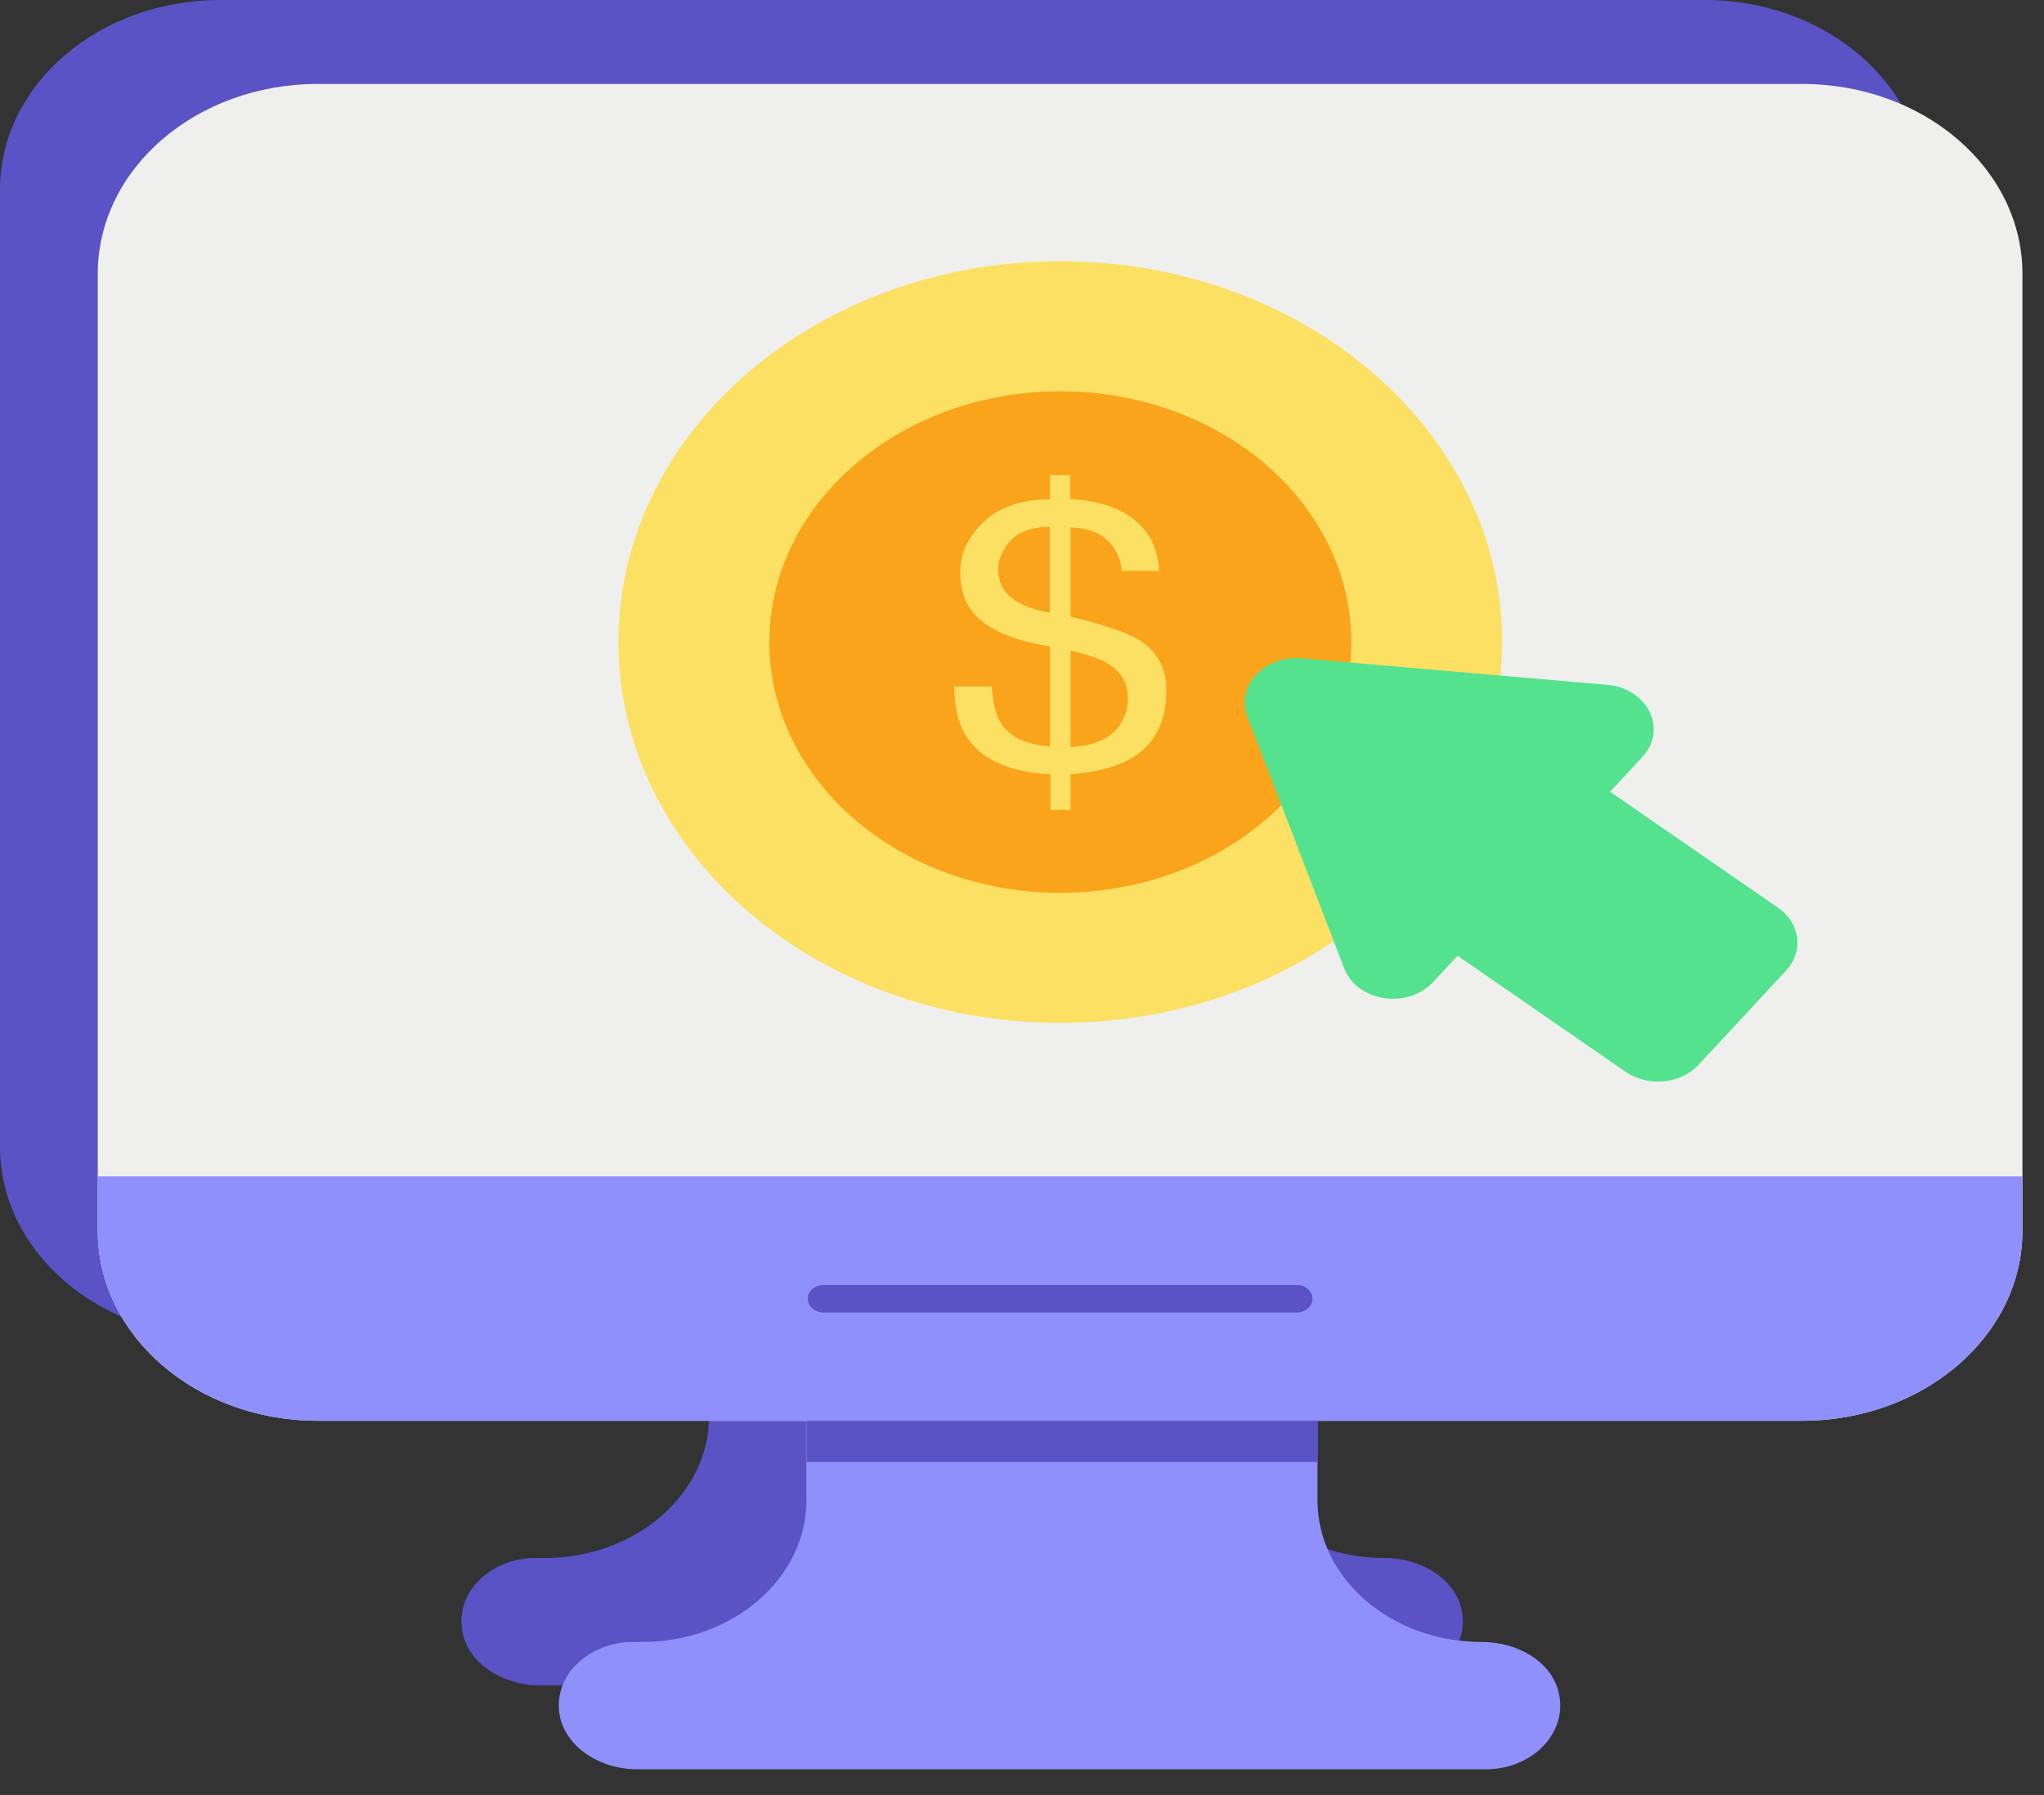
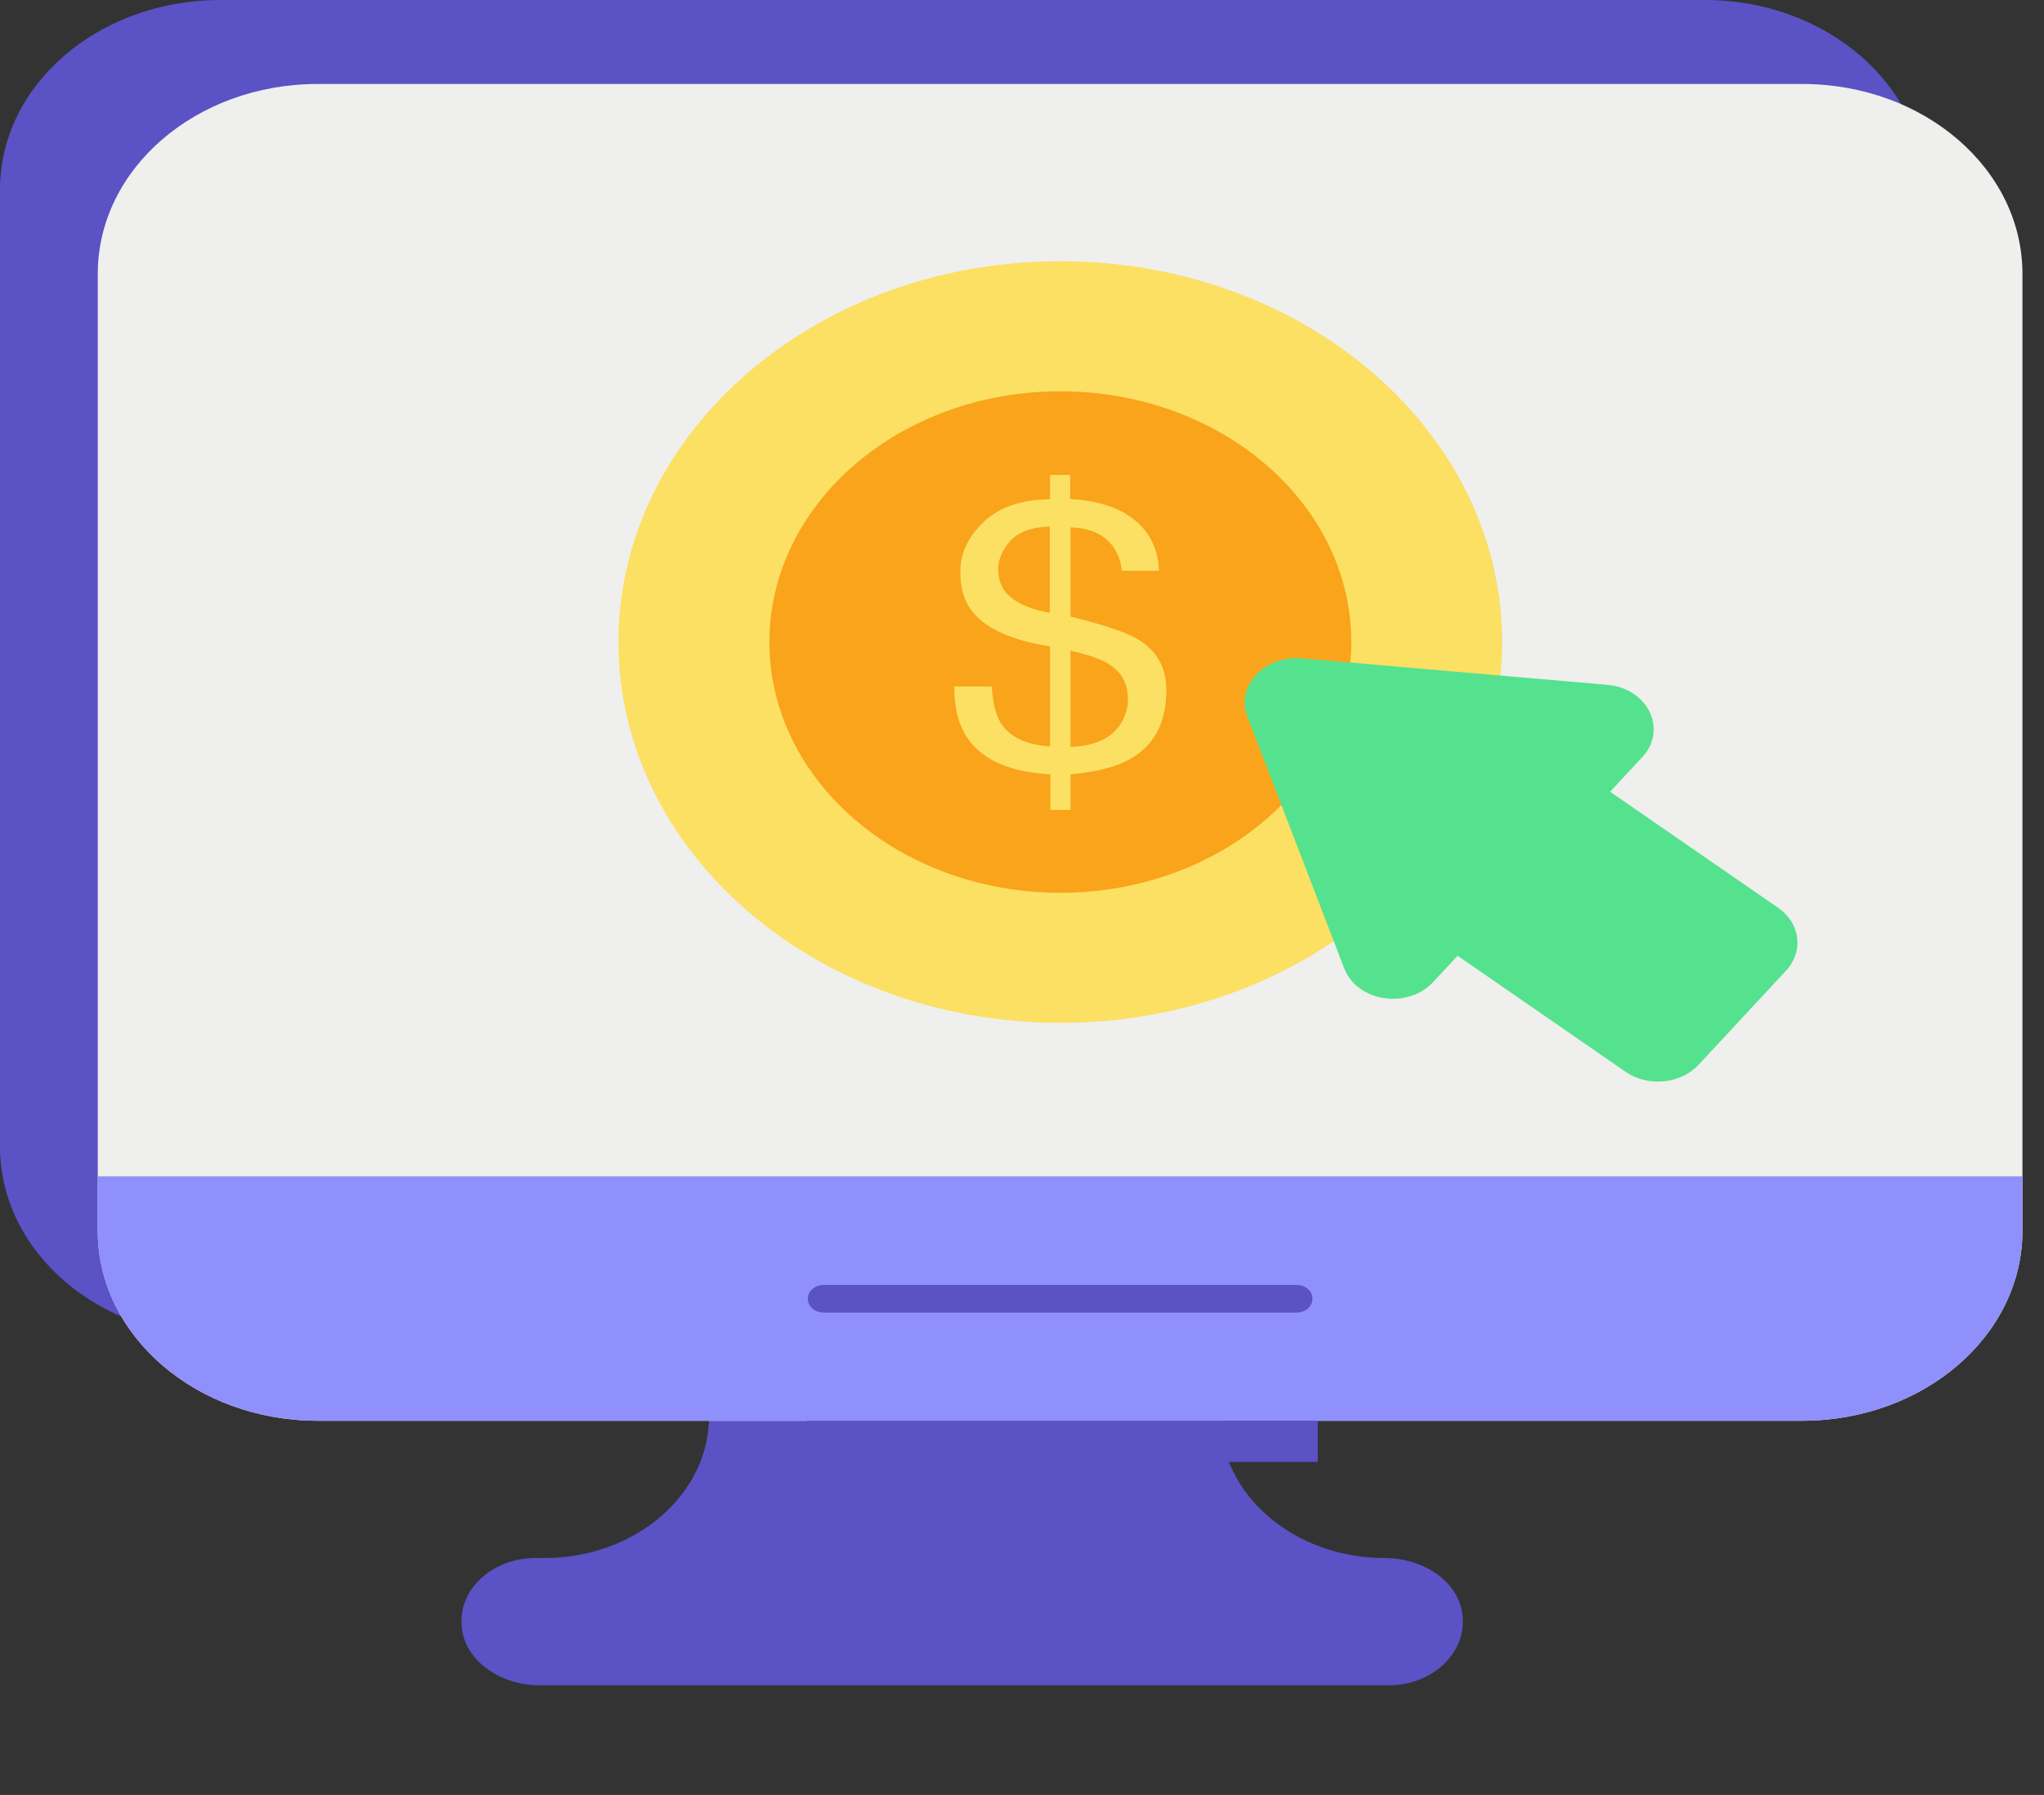
<svg xmlns="http://www.w3.org/2000/svg" width="74" height="65" viewBox="0 0 74 65" fill="none">
  <rect x="0" y="0" width="74" height="65" fill="#333333" stroke="none" />
  <path d="M69.681 6.87V41.52C69.681 45.32 66.108 48.41 61.7 48.41H44.173V51.28C44.173 54.12 46.841 56.42 50.135 56.42C51.376 56.42 52.548 57.09 52.873 58.13C53.128 58.97 52.815 59.8 52.177 60.35C51.69 60.77 51.017 61.03 50.274 61.03H19.534C18.119 61.03 16.82 60.14 16.716 58.91C16.646 58.2 16.948 57.55 17.481 57.1C17.98 56.67 18.641 56.42 19.384 56.42H19.708C23.003 56.42 25.671 54.12 25.671 51.28V48.41H7.981C3.573 48.41 0 45.33 0 41.52V6.87C0 3.07 3.561 2.42819e-05 7.981 2.42819e-05H61.7C66.097 -0.01 69.681 3.07 69.681 6.87Z" fill="#5B52C5" />
  <path d="M73.22 9.92V44.57C73.22 48.37 69.647 51.45 65.239 51.45H11.508C7.1 51.45 3.539 48.37 3.539 44.57V9.92C3.539 6.11 7.1 3.04 11.508 3.04H65.239C69.647 3.04 73.22 6.11 73.22 9.92Z" fill="#EFEFED" />
  <path d="M3.539 42.6V44.57C3.539 48.37 7.1 51.45 11.508 51.45H65.239C69.647 51.45 73.22 48.37 73.22 44.57V42.6H3.539Z" fill="#8F90FB" />
-   <path d="M56.397 61.17C56.652 62.02 56.339 62.84 55.701 63.39C55.214 63.81 54.541 64.07 53.799 64.07H23.07C21.644 64.07 20.356 63.18 20.24 61.95C20.171 61.24 20.484 60.58 21.017 60.14C21.505 59.72 22.177 59.46 22.92 59.46H23.244C26.527 59.46 29.195 57.16 29.195 54.33V51.46H47.697V54.33C47.697 57.16 50.365 59.46 53.648 59.46C54.912 59.46 56.084 60.13 56.397 61.17Z" fill="#8F90FB" />
  <path d="M29.207 51.45H47.709V52.94H29.207V51.45Z" fill="#5B52C5" />
  <path d="M46.936 47.53H29.826C29.501 47.53 29.246 47.31 29.246 47.03C29.246 46.75 29.501 46.53 29.826 46.53H46.936C47.261 46.53 47.516 46.75 47.516 47.03C47.516 47.31 47.261 47.53 46.936 47.53Z" fill="#5B52C5" />
  <path d="M38.387 37.04C47.222 37.04 54.383 30.866 54.383 23.25C54.383 15.634 47.222 9.46 38.387 9.46C29.552 9.46 22.391 15.634 22.391 23.25C22.391 30.866 29.552 37.04 38.387 37.04Z" fill="#FBE063" />
  <path d="M38.388 32.33C44.205 32.33 48.921 28.265 48.921 23.25C48.921 18.235 44.205 14.17 38.388 14.17C32.571 14.17 27.855 18.235 27.855 23.25C27.855 28.265 32.571 32.33 38.388 32.33Z" fill="#F9A41A" />
  <path d="M35.614 18.9C36.182 18.36 36.983 18.09 38.015 18.08V17.2H38.746V18.07C39.767 18.13 40.556 18.39 41.101 18.85C41.646 19.31 41.936 19.91 41.959 20.67H40.614C40.579 20.33 40.474 20.04 40.3 19.8C39.976 19.35 39.465 19.12 38.758 19.1V22.33C39.953 22.62 40.753 22.89 41.182 23.14C41.878 23.56 42.226 24.17 42.226 24.99C42.226 26.17 41.785 27 40.892 27.5C40.405 27.77 39.686 27.96 38.758 28.04V29.33H38.027V28.04C36.531 27.96 35.521 27.5 34.988 26.67C34.698 26.22 34.547 25.62 34.547 24.86H35.904C35.95 25.47 36.055 25.91 36.24 26.19C36.554 26.69 37.145 26.97 38.015 27.03V23.41C36.902 23.23 36.09 22.93 35.556 22.5C35.023 22.08 34.767 21.49 34.767 20.73C34.756 20.05 35.046 19.44 35.614 18.9ZM36.647 21.67C36.983 21.92 37.435 22.09 38.004 22.19V19.07C37.331 19.09 36.855 19.27 36.565 19.6C36.275 19.93 36.136 20.28 36.136 20.64C36.148 21.08 36.31 21.42 36.647 21.67ZM40.567 26.22C40.741 25.95 40.834 25.65 40.834 25.3C40.834 24.75 40.602 24.33 40.127 24.04C39.86 23.87 39.396 23.71 38.758 23.56V27.05C39.628 27.01 40.242 26.74 40.567 26.22Z" fill="#FBE063" />
  <path d="M59.463 27.41L58.291 28.67L64.37 32.87C65.182 33.43 65.309 34.45 64.66 35.15L61.493 38.56C60.843 39.26 59.66 39.37 58.848 38.81L52.77 34.61L51.888 35.56C50.96 36.56 49.127 36.28 48.663 35.06L45.16 25.95C44.731 24.85 45.775 23.72 47.121 23.84L58.199 24.8C59.66 24.93 60.379 26.42 59.463 27.41Z" fill="#54E28E" />
</svg>